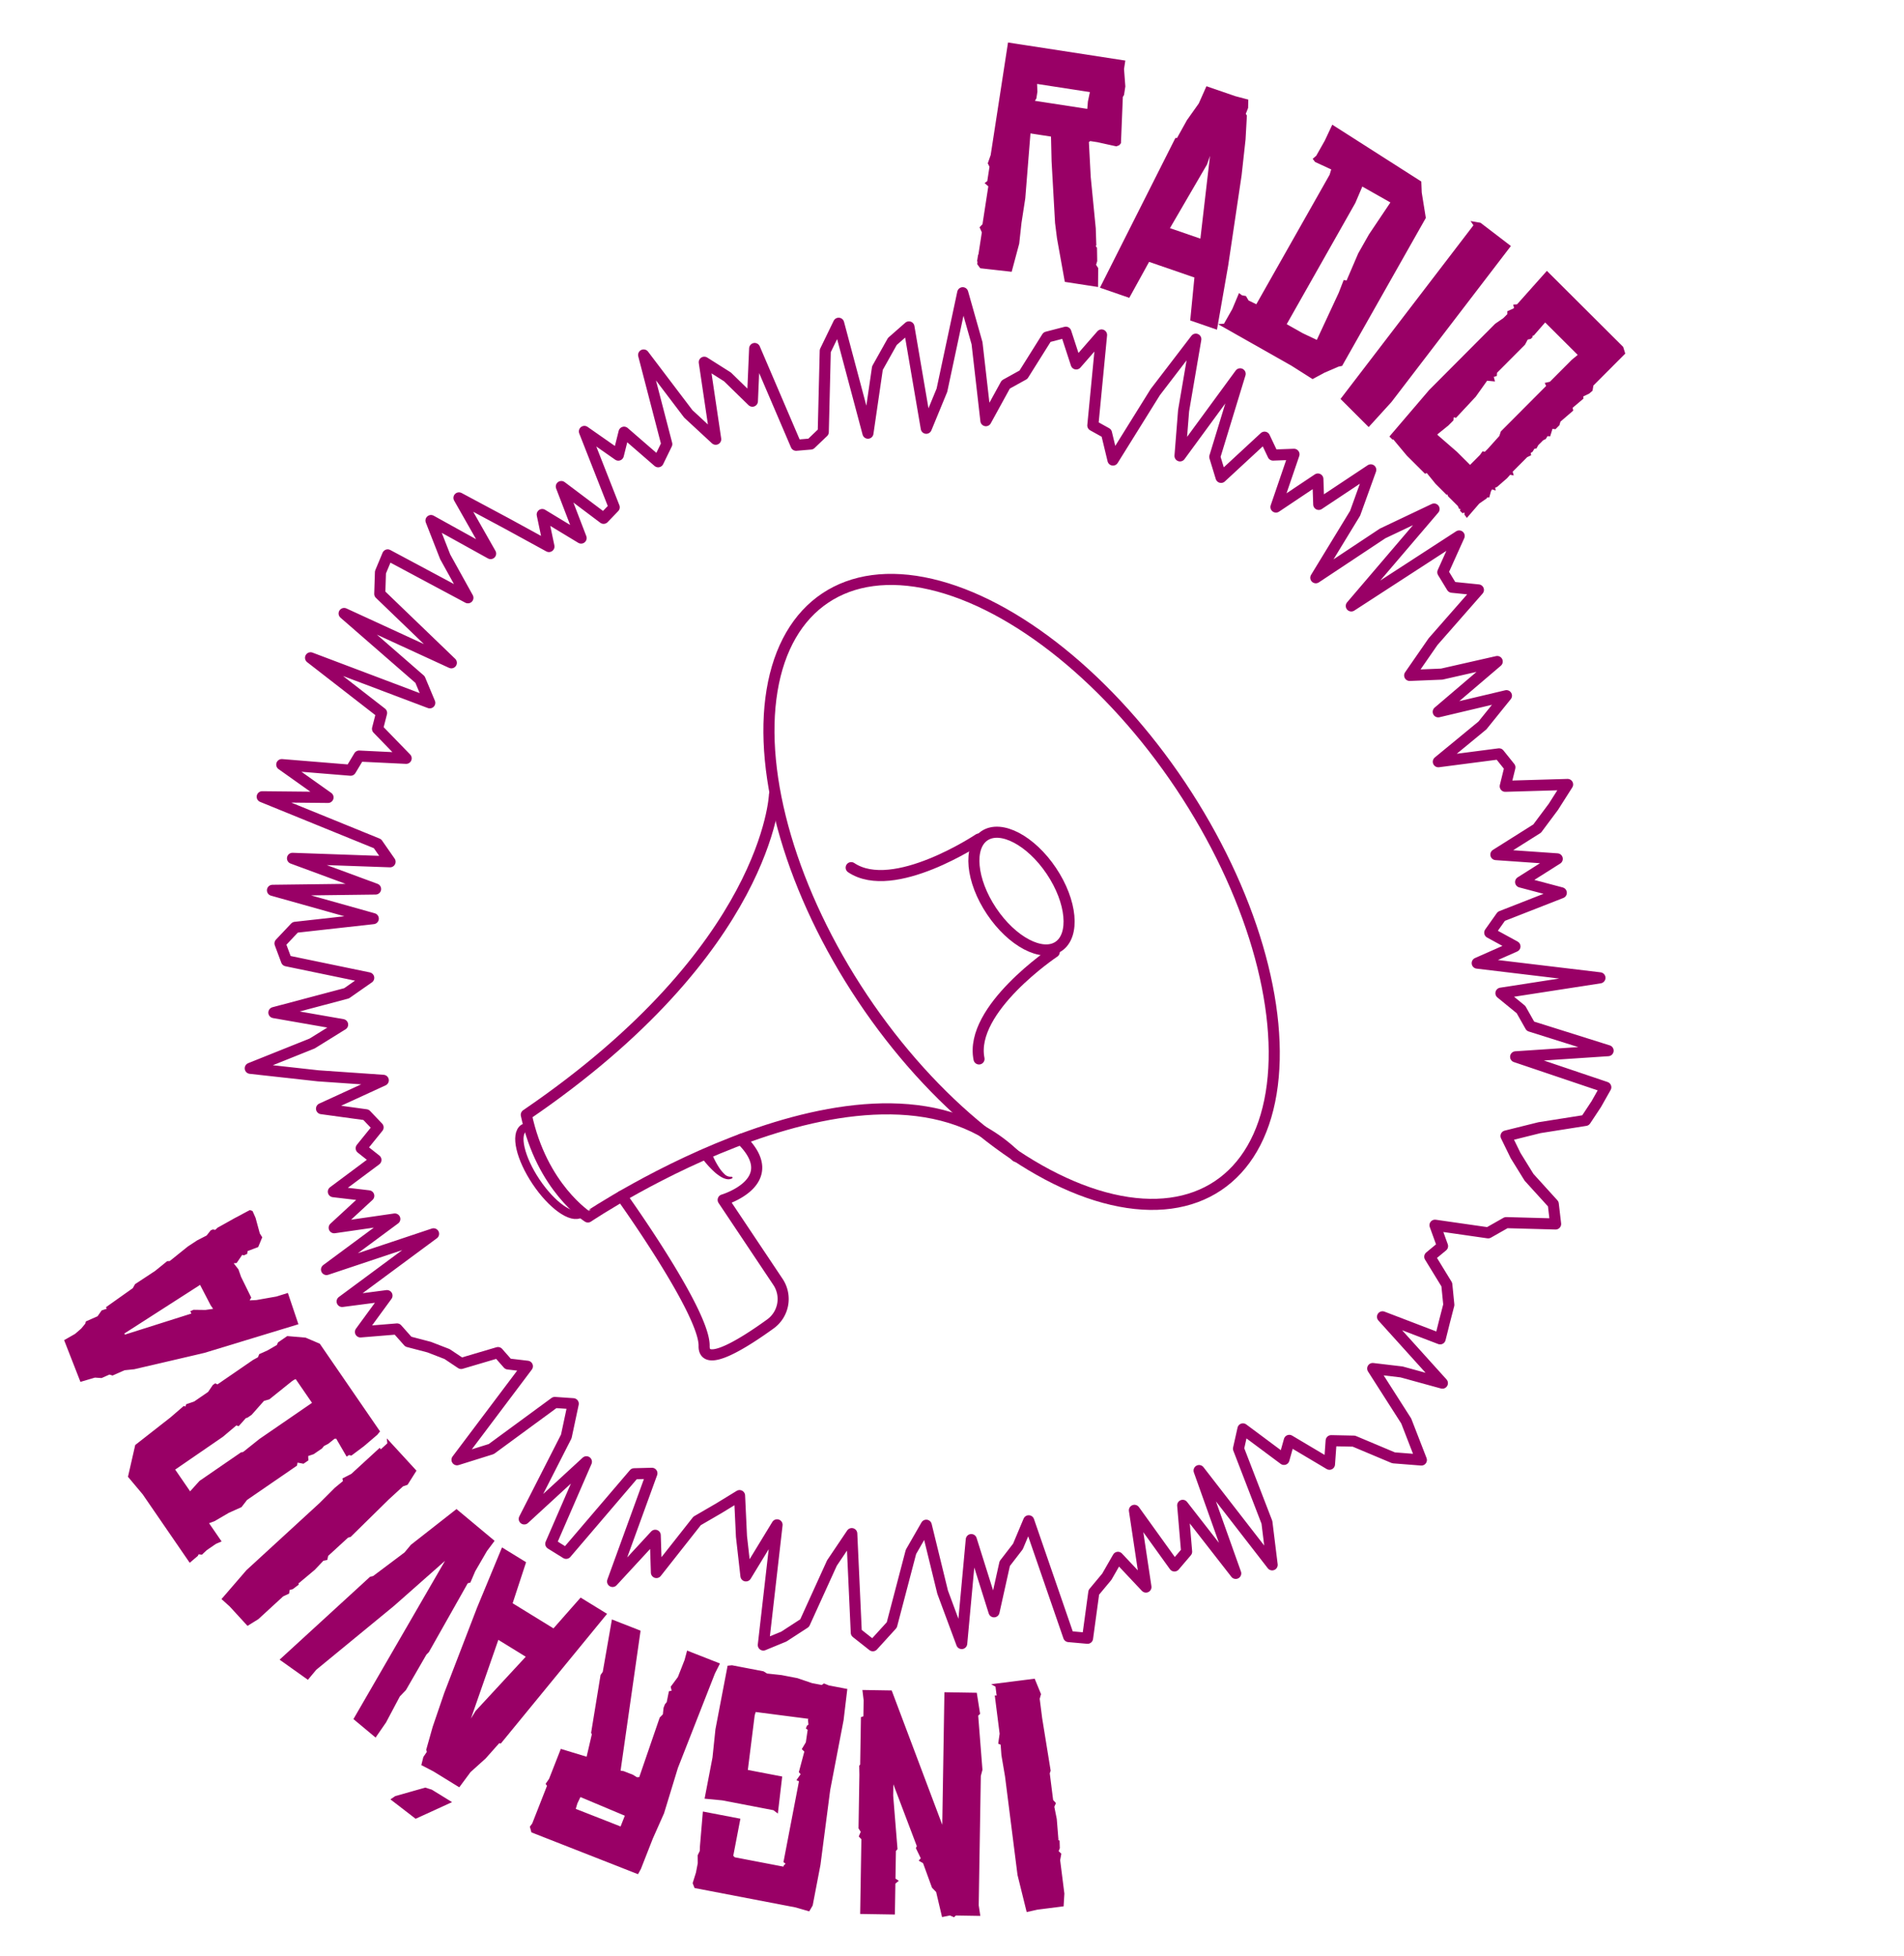
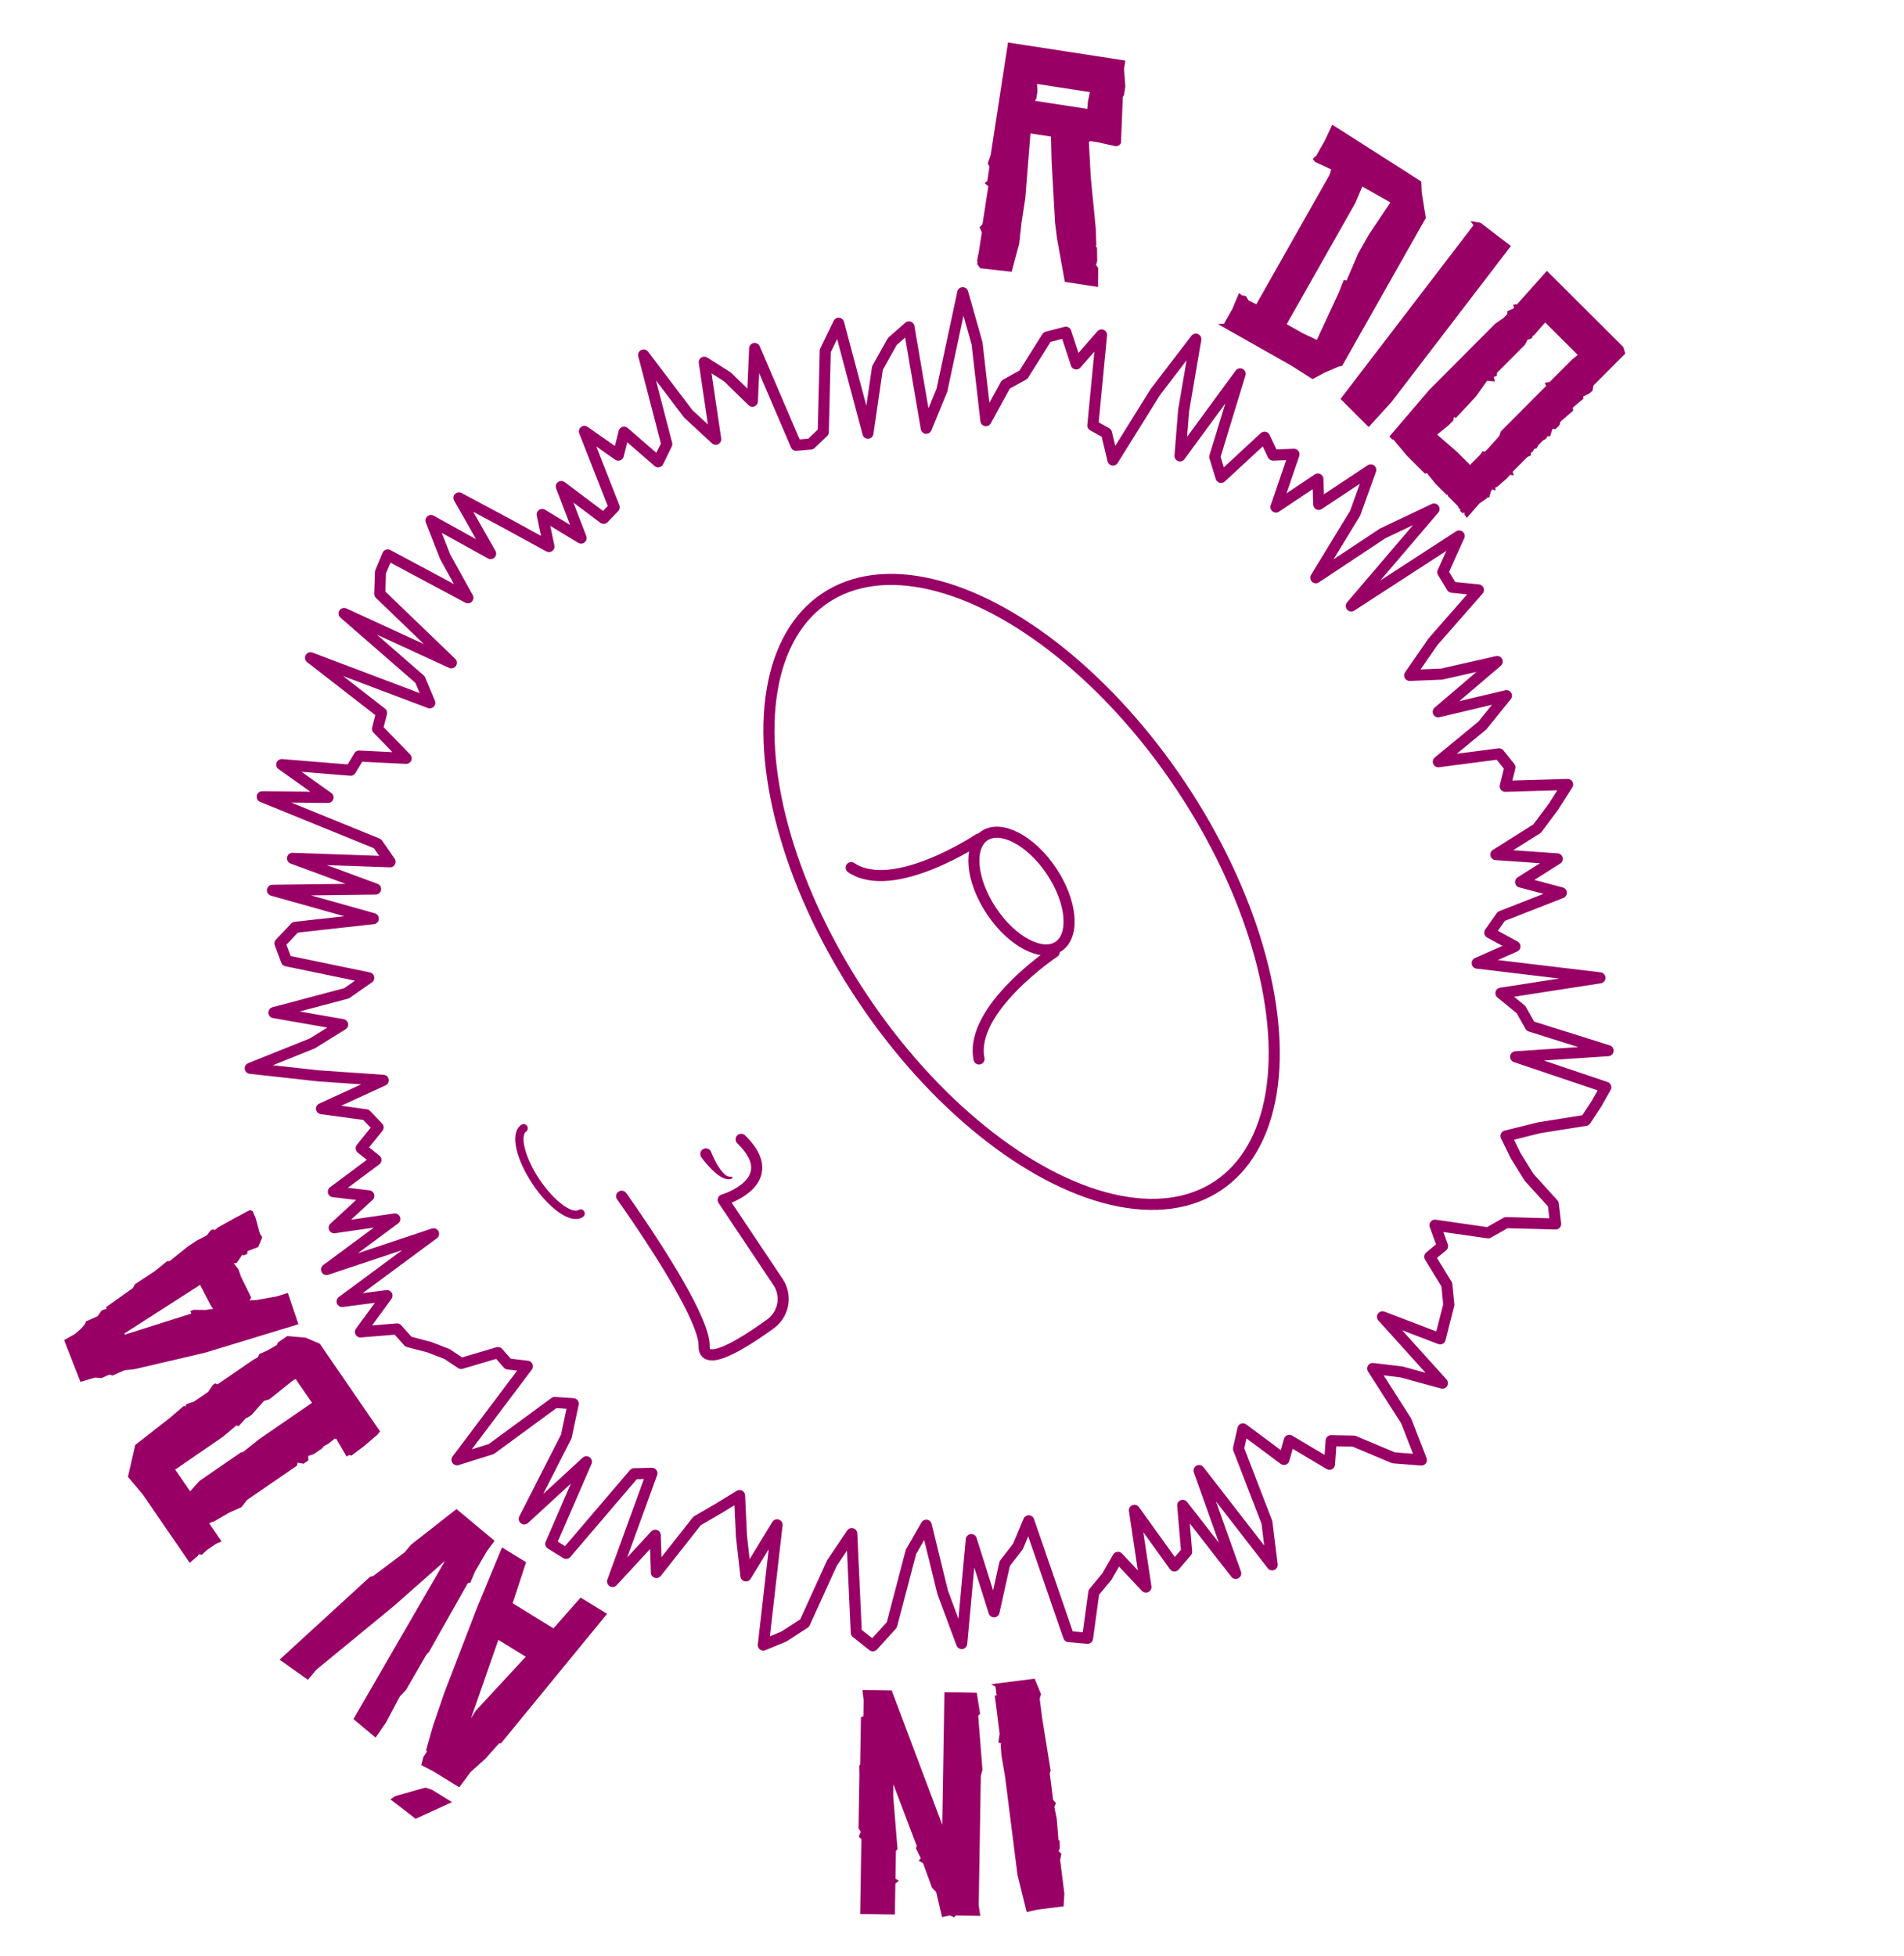
<svg xmlns="http://www.w3.org/2000/svg" id="Layer_1" data-name="Layer 1" viewBox="0 0 686.942 705.514">
  <defs>
    <style>
      .cls-1, .cls-3, .cls-5 {
        fill: none;
      }

      .cls-1, .cls-2, .cls-3, .cls-5 {
        stroke: #906;
      }

      .cls-1, .cls-3 {
        stroke-linecap: round;
        stroke-linejoin: round;
      }

      .cls-1, .cls-5 {
        stroke-width: 4px;
      }

      .cls-2, .cls-4 {
        fill: #906;
      }

      .cls-2, .cls-5 {
        stroke-miterlimit: 10;
      }

      .cls-3 {
        stroke-width: 3px;
      }
    </style>
  </defs>
  <title>9684f5d9-d550-4dab-8281-2db94f9f1ad8</title>
  <polygon class="cls-1" points="577.246 352.756 541.518 358.287 548.757 364.202 552.16 370.212 580.19 379.029 546.822 381.247 579.353 392.232 575.915 398.316 572.039 404.184 555.426 406.809 543.36 409.81 546.812 416.876 551.653 424.702 560.404 434.342 561.248 441.549 543.414 441.062 536.915 444.749 517.73 441.994 520.458 449.537 515.843 453.365 521.993 463.416 522.717 470.72 521.15 476.787 519.593 482.995 498.795 475.037 520.401 498.97 505.658 494.922 495.254 493.694 507.355 512.629 512.814 526.702 502.786 525.914 488.471 519.893 480.271 519.72 479.659 528.231 465.166 519.614 463.238 526.484 448.441 515.468 446.836 522.618 457.093 549.192 458.98 564.519 432.617 530.507 445.836 567.604 426.704 543.05 428.119 559.774 423.726 564.924 409.288 544.851 413.441 572.533 403.343 561.806 399.329 568.8 394.637 574.437 392.376 591.002 385.564 590.396 371.148 548.625 367.258 557.888 362.498 564.062 358.63 581.457 350.431 555.403 346.973 592.907 340.089 574.37 334.185 550.222 328.661 559.849 321.749 586.198 314.915 593.709 308.944 588.996 307.305 553.251 300.155 563.864 290.304 585.524 282.804 590.395 275.396 593.445 280.355 550.081 269.125 568.505 267.513 554.273 266.825 539.538 259.369 544.101 251.505 548.671 236.826 567.293 236.4 553.846 221.011 570.512 235.199 531.49 228.786 531.656 204.257 560.371 198.713 556.933 211.571 527.33 189.144 547.952 204.31 518.191 206.824 506.392 200.157 505.936 177.248 522.747 164.883 526.617 190.276 492.874 183.284 492.048 179.672 487.94 166.374 491.87 161.299 488.477 154.853 485.98 147.32 484.008 143.247 479.416 130.05 480.492 139.623 467.395 123.438 469.504 156.43 445.095 117.806 457.983 142.445 439.748 120.571 442.909 133.047 431.399 120.273 429.897 135.635 418.442 130.314 414.235 136.409 406.705 132.066 402.151 115.998 399.948 138.285 389.726 114.815 388.107 90.293 385.393 112.608 376.449 123.61 369.629 98.813 365.294 125.041 358.335 133.026 352.756 103.366 346.612 101.023 340.336 106.499 334.534 134.674 331.397 98.305 321.183 135.506 320.714 105.527 309.647 140.734 310.888 136.196 304.365 94.602 287.429 118.352 287.672 101.657 275.831 126.505 277.859 129.575 272.75 146.538 273.57 136.202 262.922 137.672 257.202 112.044 237.3 155.054 253.551 151.541 245.146 124.156 221.315 162.836 239.106 137.014 214.241 137.264 206.433 139.874 200.179 168.816 215.657 160.623 200.879 155.496 187.786 177.01 199.705 165.592 179.608 182.908 188.879 198.054 197.162 195.626 185.614 209.661 194.113 202.517 175.515 217.775 186.984 221.603 183 210.846 155.634 223.085 164.189 225.154 155.913 237.462 166.583 240.566 160.206 232.212 128.053 248.325 149.303 258.218 158.458 254.096 130.673 262.467 135.966 271.455 144.732 272.275 125.721 287.223 160.631 292.507 160.184 297.027 155.853 297.744 126.568 302.576 116.609 313.144 156.273 316.57 132.787 321.95 123.18 327.935 117.927 334.185 154.495 339.836 140.77 347.339 105.601 352.505 123.832 355.7 151.765 362.862 138.708 369.249 135.174 377.762 121.604 384.548 119.844 388.291 131.294 397.428 120.833 394.28 153.492 399.206 156.229 401.549 165.963 416.813 141.446 431.437 122.354 427.029 148.151 425.736 164.462 447.431 134.861 438.283 164.812 440.55 172.22 456.234 157.708 459.293 164.169 466.858 163.888 460.354 182.919 475.473 172.804 475.786 181.963 494.556 169.496 488.913 185.156 474.728 208.424 498.839 192.435 517.396 183.624 487.53 218.595 526.454 193.344 520.553 206.436 523.846 211.847 533.394 212.818 517.029 231.475 508.592 243.659 520.161 243.187 540.184 238.644 518.899 256.794 543.51 250.966 534.841 261.712 518.935 274.8 540.847 271.952 544.757 276.82 543.074 283.651 565.577 282.99 560.445 291.058 554.583 298.911 539.696 308.293 561.838 309.836 548.624 318.194 563.3 322.08 541.665 330.553 537.484 336.459 546.58 341.424 532.964 347.449 577.246 352.756" />
  <g>
    <path class="cls-2" d="M354.751,83.762l-.742-1.669.927-.968,2.174-14.1-1.076-.943.626-.459.854-5.533-.593-1.2.994-2.846L364.1,15.9l41.335,6.372-.4,2.6.474,6.293-.451,2.929-.442.709-.681,16.666-.409.493-.826.317-6.66-1.471-2.82-.435-.877.642.681,12.878,1.814,18.495.2,5.917-.393.384.643.876.073,4.565-.451,1.485.81,1.235-.052,6.1L384.6,101.247,381.85,85.94l-.7-5.55L379.9,58.206l-.222-9.364-8.354-1.288-1.909,23.918-1.372,8.9-.812,7.427L364.629,97.5,353.93,96.3,353.1,95.17l.176-1.861ZM353.3,93.2l-.126.091.034-.217Zm39.433-53.343L393,36.678l.819-3.873-20.18-3.11.149,3.355-.351,2.278-.886,1.418Z" />
-     <path class="cls-2" d="M429.954,115.262l1.514-15.5-17.123-5.9L407.2,106.835l-9.651-3.328,26.826-53.219.591-.029,3.679-6.627,4.3-6.065,2.595-5.84,9.962,3.435,4.362,1.155-.061,2.534-.891,2.248.443.733-.469,8.431-1.417,12.865-4.848,32.582-3.946,22.558Zm3.557-28.5,4.075-35.055-2.541,7.368-13.676,23.5Z" />
    <path class="cls-2" d="M483.9,131.552l-1.143.236-5.179,2.241-4,2.154-7.426-4.708-25.03-14.168.789-.058,3.137-5.541,2.185-5.2.614.474,1.363.267.9,1.521,3.356,1.647,26.715-47.194.712-2.372-6.1-2.821-.506-.665.977-.834,3.137-5.541,2.483-5.28,31.413,20.052.151,3.744,1.453,9.021Zm-8.571-8.258,8.126-17.476,1.645-4.242,1.021.2,4.357-10.148,3.839-6.783,8.04-11.975L491.272,66.6,488.535,73l-24.984,44.137,6.114,3.461Z" />
    <path class="cls-2" d="M544.412,88.84,501.64,144.708l-7.857,8.638-9.479-9.468,47.91-62.58-.584-.862,2.323.4Z" />
    <path class="cls-2" d="M544.665,170.721l-1.238,1.4-3.564,3.111-.932.313.079.7-.932-.309-.619,1.088-.539,1.941-1.32-.075.312.62-2.558,1.79-4.1,4.742-.39-.543,0-1.242-1.086.313-.467-.465.231-1.009h-.776l-.39-.853-3.5-3.486-.546-1.318-.388.389-3.654-3.641-3.345-4.107-.7.234-6.3-6.275-4.59-5.5v-.466h-.776l-.622-.62,14.018-16.4,23.782-23.872,2.946-2.024,1.627-1.633,0-.931,1.938-.857.542-.544-.234-.853,1.009-.08,10.534-11.817,27.06,26.959.625,2.017L574.41,138.844l-.308,1.863-1.007.855-2.4,1.169.079.854-3.952,3.345.235,1.009-4.5,3.889-.385,1.32-1.162,1.167-1.242-.153-.849,2.718-.854-.076-.7,1.166-.931.467-1.858,1.866-.542,1.01-.775.156-.7,1.166-.854.545.157.776-1.163.545-5.5,5.521.235.854ZM537.2,162.2l4.183-4.665.54-1.631,16.5-16.562-.39-.853,1.4-.313,7.979-8.009,2.558-2.1-12.52-12.472-4.337,4.975-.931.313.233.543-.387.389-1.164.235-1.083,2.02L539.63,134.252l-.075,1.009-.466.156-.854-.231.47,1.862-2.406-.229L532.04,142.8l-6.895,7.386-1.087-.309-.152,1.553-1.7,1.71-3.952,3.189-.231.7,7.308,6.351,5.054,5.036,3.951-3.966.774-1.088.776.154Z" />
-     <path class="cls-2" d="M360.686,628.717l.472-3.269-1.684-13.286.668.026-.511-4.029-.477-.271,13.83-1.752,2.078,5.048-.461,1.607.9,7.079,3.053,18.866-.325.926,1.256,9.91.9.992-.516,1.172.905,4.533.584,7.229-.271.477.709.353.071,2.314-.5,1.281,1.009.979-.392,2.152,1.531,12.088-.252,4.126-9.039,1.145-3.443.769-3.18-12.875-4.5-35.5-1.306-7.69-.293-4.057Z" />
+     <path class="cls-2" d="M360.686,628.717l.472-3.269-1.684-13.286.668.026-.511-4.029-.477-.271,13.83-1.752,2.078,5.048-.461,1.607.9,7.079,3.053,18.866-.325.926,1.256,9.91.9.992-.516,1.172.905,4.533.584,7.229-.271.477.709.353.071,2.314-.5,1.281,1.009.979-.392,2.152,1.531,12.088-.252,4.126-9.039,1.145-3.443.769-3.18-12.875-4.5-35.5-1.306-7.69-.293-4.057" />
    <path class="cls-2" d="M310.5,637.157l.336-.434.275-16.9.883-.315.1-6.146-.388-3.19,9.659.157,19.048,50.592.813-49.939,10.756.175,1.095,6.934-.669.648,1.546,19.677-.584,2.186-.761,46.756.5,3.3-8.451-.138-.558.54-1.309-.57-2.533.508-2.054-8.707-1.512-1.562-3.258-8.946-1.2-.678.56-.649-1.806-3.762.34-.653L322.7,643.284l-.858-1.222-.093,5.708L323.3,666.9l-.56.649-.169,10.427.869.563-.891.754-.177,10.866-11.524-.187.434-26.671-.864-.892.686-1.636-.856-1.332.313-19.207Z" />
-     <path class="cls-2" d="M262.931,601.366l1.14-.116,11.212,2.152,1.3.808,5.258.562,5.713,1.1,5.246,1.79,3.772.724.771-.523,1.555.634,6.253,1.2-1.294,10.817-4.821,25.118-3.515,27.045-2.793,14.554-1,1.708-4.553-1.321-36.223-6.952-.526-1.331,1.155-3.69.662-3.45-.021-2.8.741-1.534.054-1.443-.021.108,1.045-12.43,12.5,2.4-2.524,13.152.847.833,18.11,3.476.253-.734.962-.933-.975-.746,5.524-28.784-.112-.58-.519-.211L289.5,640l-.738-.812,1.987-7.443-.846-.833,1.317-2.206.716-4.893-.585-.447.212-.519.642-.436-.187-1.936.381-.821-19.524-2.518.3-.39-.754-.145-.63,2.115-2.534,20.192,12.4,2.379-1.413,12.024-.975-.746-18.65-3.58-5.817-.558,2.752-14.338,1.063-10.191Z" />
-     <path class="cls-2" d="M197.456,643.521l1.091-1.577,4.088-10.423,9.376,2.852,2.061-8.86-.288-.467,3.368-20.61.787-1.106,3.22-18.428,9.4,3.688-7.225,50.58,1.552.255,3.27,1.283,1.515.948,1.324-.07,7.458-21.718,1.175-1.19.269-2.489.441-1.124.667-.8.75-3.715,1.16-.252-.4-1.689,2.5-3.38,2.445-6.233.775-2.879,10.832,4.249-1.59,3.149L244.1,637.644l-4.987,16.32-4.057,9.139-4.289,10.934-.806,1.453-37.81-14.831-.438-1.587.748-1,5.451-13.9Zm10.381,6.9-.717,2.431,17.064,6.694,1.885-4.8-16.905-7.1Z" />
    <path class="cls-2" d="M141.715,649.145l1.1-.741,10.614-3.006,2.158.683,6.45,3.969-12.017,5.495Zm47.494-85.356-4.854,14.8,15.426,9.492,9.8-11.111,8.694,5.35-37.773,46.1-.583-.1-5.033,5.667-5.516,4.984-3.8,5.135-8.976-5.522-4.006-2.078.611-2.459,1.359-2-.273-.812,2.294-8.126,4.185-12.247,11.828-30.744,8.765-21.157Zm-9.679,27.04-11.611,33.325L172,617.516l18.466-19.957Z" />
    <path class="cls-2" d="M101.666,598.677l32.1-29.406,1.068-.253,11.456-8.6,2.32-2.782,16.082-12.6,13.067,10.9-2.5,3.344-4.247,7.321-1.673,3.893-.914.239-14.1,24.97-.858.857-7.41,12.83-2.207,2.3-4.992,9.415-3.445,4.988-7.25-6.046,34.367-59.383L141.882,578.9l-28.144,23.125L111,605.313Z" />
-     <path class="cls-2" d="M124.1,533.626l2.939-1.505,9.866-9.055.364.559,2.992-2.746-.054-.546,9.426,10.271-2.917,4.614-1.578.554-5.256,4.824-13.627,13.4-.943.271-7.359,6.754-.289,1.308-1.254.257-3.175,3.359-5.56,4.656-.546.054.121.782-1.847,1.4-1.335.331-.215,1.389-1.981.925L92.9,583.717l-3.512,2.18-6.16-6.712-2.618-2.365,8.666-10.038,26.363-24.2,5.52-5.512,3.141-2.584Z" />
    <path class="cls-2" d="M77.161,499.982l.543-.373.8.385,13.027-8.952,1.934-1.062.441-1.1,2.754-1.226,3.624-2.091.413-.95,3.075-2.114,6.372.55,4.9,2.093,21.447,31.212-.719.893-4.783,4.086-4.31,3.227-.915-.169-.543.373-3.65-6.282-1.035.045-2.318,1.859-1.662.875-.718.893-2.9,1.989-2.272.763.084,1.673-1.356.933-2.442-.453-.255,1.374L88.785,540.74l-1.974,2.555-4.478,2.011-5.135,3-2.544.949,4.538,6.6-1.544.661-3.347,2.3-1.623,1.515-1.312-.164-.385.8-2.437,2.074L51.887,538.792l-5.172-6.169,2.524-11.057L61.8,511.737l4.6-3.962.735.294.441-1.1,2.7-.921,5.157-3.543Zm27.77-2.034-7.979,6.415-2,.576-4.5,5.087-1.357.932-1,.288.033.243-2.188,2.436-.734-.294L80.152,517.9,62.511,530.026l6.03,8.776,3.777-4.194,14.837-10.2.729-.1,6.022-4.8,19.36-13.3-6.4-9.318-1.029.441Z" />
    <path class="cls-2" d="M90.178,437.072l.579.224.976,2.209,1.547,5.677.776,1.217-1.277,3.084-3.9,1.484-.147,1.025-.8.355-.724-.28-2.114,3.093-1.728.163,2.222,2.858.908,2.6,3.582,7.3-.861,1.581,3.4-.182,7.236-1.275,3.692-1.15,3.486,10.341L73.706,487.545l-25.349,5.913-3.557.371-4.218,1.862-1.113-.348-2.912,1.286-2.352-.162L29.32,497.9,23.76,483.68l3.639-2.086,2.256-1.956,1.564-1.891.181-.68,4.117-1.818,1.476-2.092,2.3-.775-.41-.659,9.412-6.676.806-1.436,7.155-4.72,4.244-3.434.937-.054,6.645-5.334,3.349-2.2,3.426-1.753,1.465-1.847.5-.222,1.025.147.927-.89,6.161-3.44Zm-45.937,43.8.532,1.205,24.952-7.9-.4-.9.6-.266,4.224.055,3.613-.515-1.333-1.931-4.05-7.812Z" />
  </g>
  <g>
    <path class="cls-3" d="M209.474,437.777c-3.214,2.148-10.422-3-16.1-11.493s-7.673-17.123-4.458-19.271" />
-     <path class="cls-1" d="M279.426,286.667s-1.966,55.766-89.544,115.491c5.575,26.342,22.228,36.864,22.228,36.864S316.752,368.41,366.649,417.2" />
    <path class="cls-1" d="M224.293,431.548s30.011,41.82,29.747,54.024c-.176,8.12,14.242-.966,23.911-7.957a11.1,11.1,0,0,0,2.729-15.171l-19.763-29.576s22.16-6.562,6.484-21.859" />
    <path class="cls-4" d="M256.554,415.555c.354.916.81,1.91,1.277,2.839a27.735,27.735,0,0,0,1.558,2.725,12.913,12.913,0,0,0,1.929,2.369,3.061,3.061,0,0,0,2.525,1.013l.014,0a.343.343,0,0,1,.216.645,3.067,3.067,0,0,1-1.874.217,6.017,6.017,0,0,1-1.736-.625,14.689,14.689,0,0,1-2.842-2.081,30.338,30.338,0,0,1-2.409-2.471c-.761-.873-1.463-1.728-2.173-2.715l-.006-.008a2.017,2.017,0,0,1,3.275-2.355A2.11,2.11,0,0,1,256.554,415.555Z" />
    <ellipse class="cls-5" cx="368.579" cy="321.754" rx="69" ry="127.5" transform="translate(-116.642 259.013) rotate(-33.752)" />
    <ellipse class="cls-5" cx="368.579" cy="321.754" rx="13" ry="24.022" transform="matrix(0.831, -0.556, 0.556, 0.831, -116.642, 259.013)" />
    <path class="cls-1" d="M353.134,302.691S322.37,323.248,307.1,313" />
    <path class="cls-1" d="M380.358,343.432s-30.764,20.557-27.139,38.581" />
  </g>
</svg>